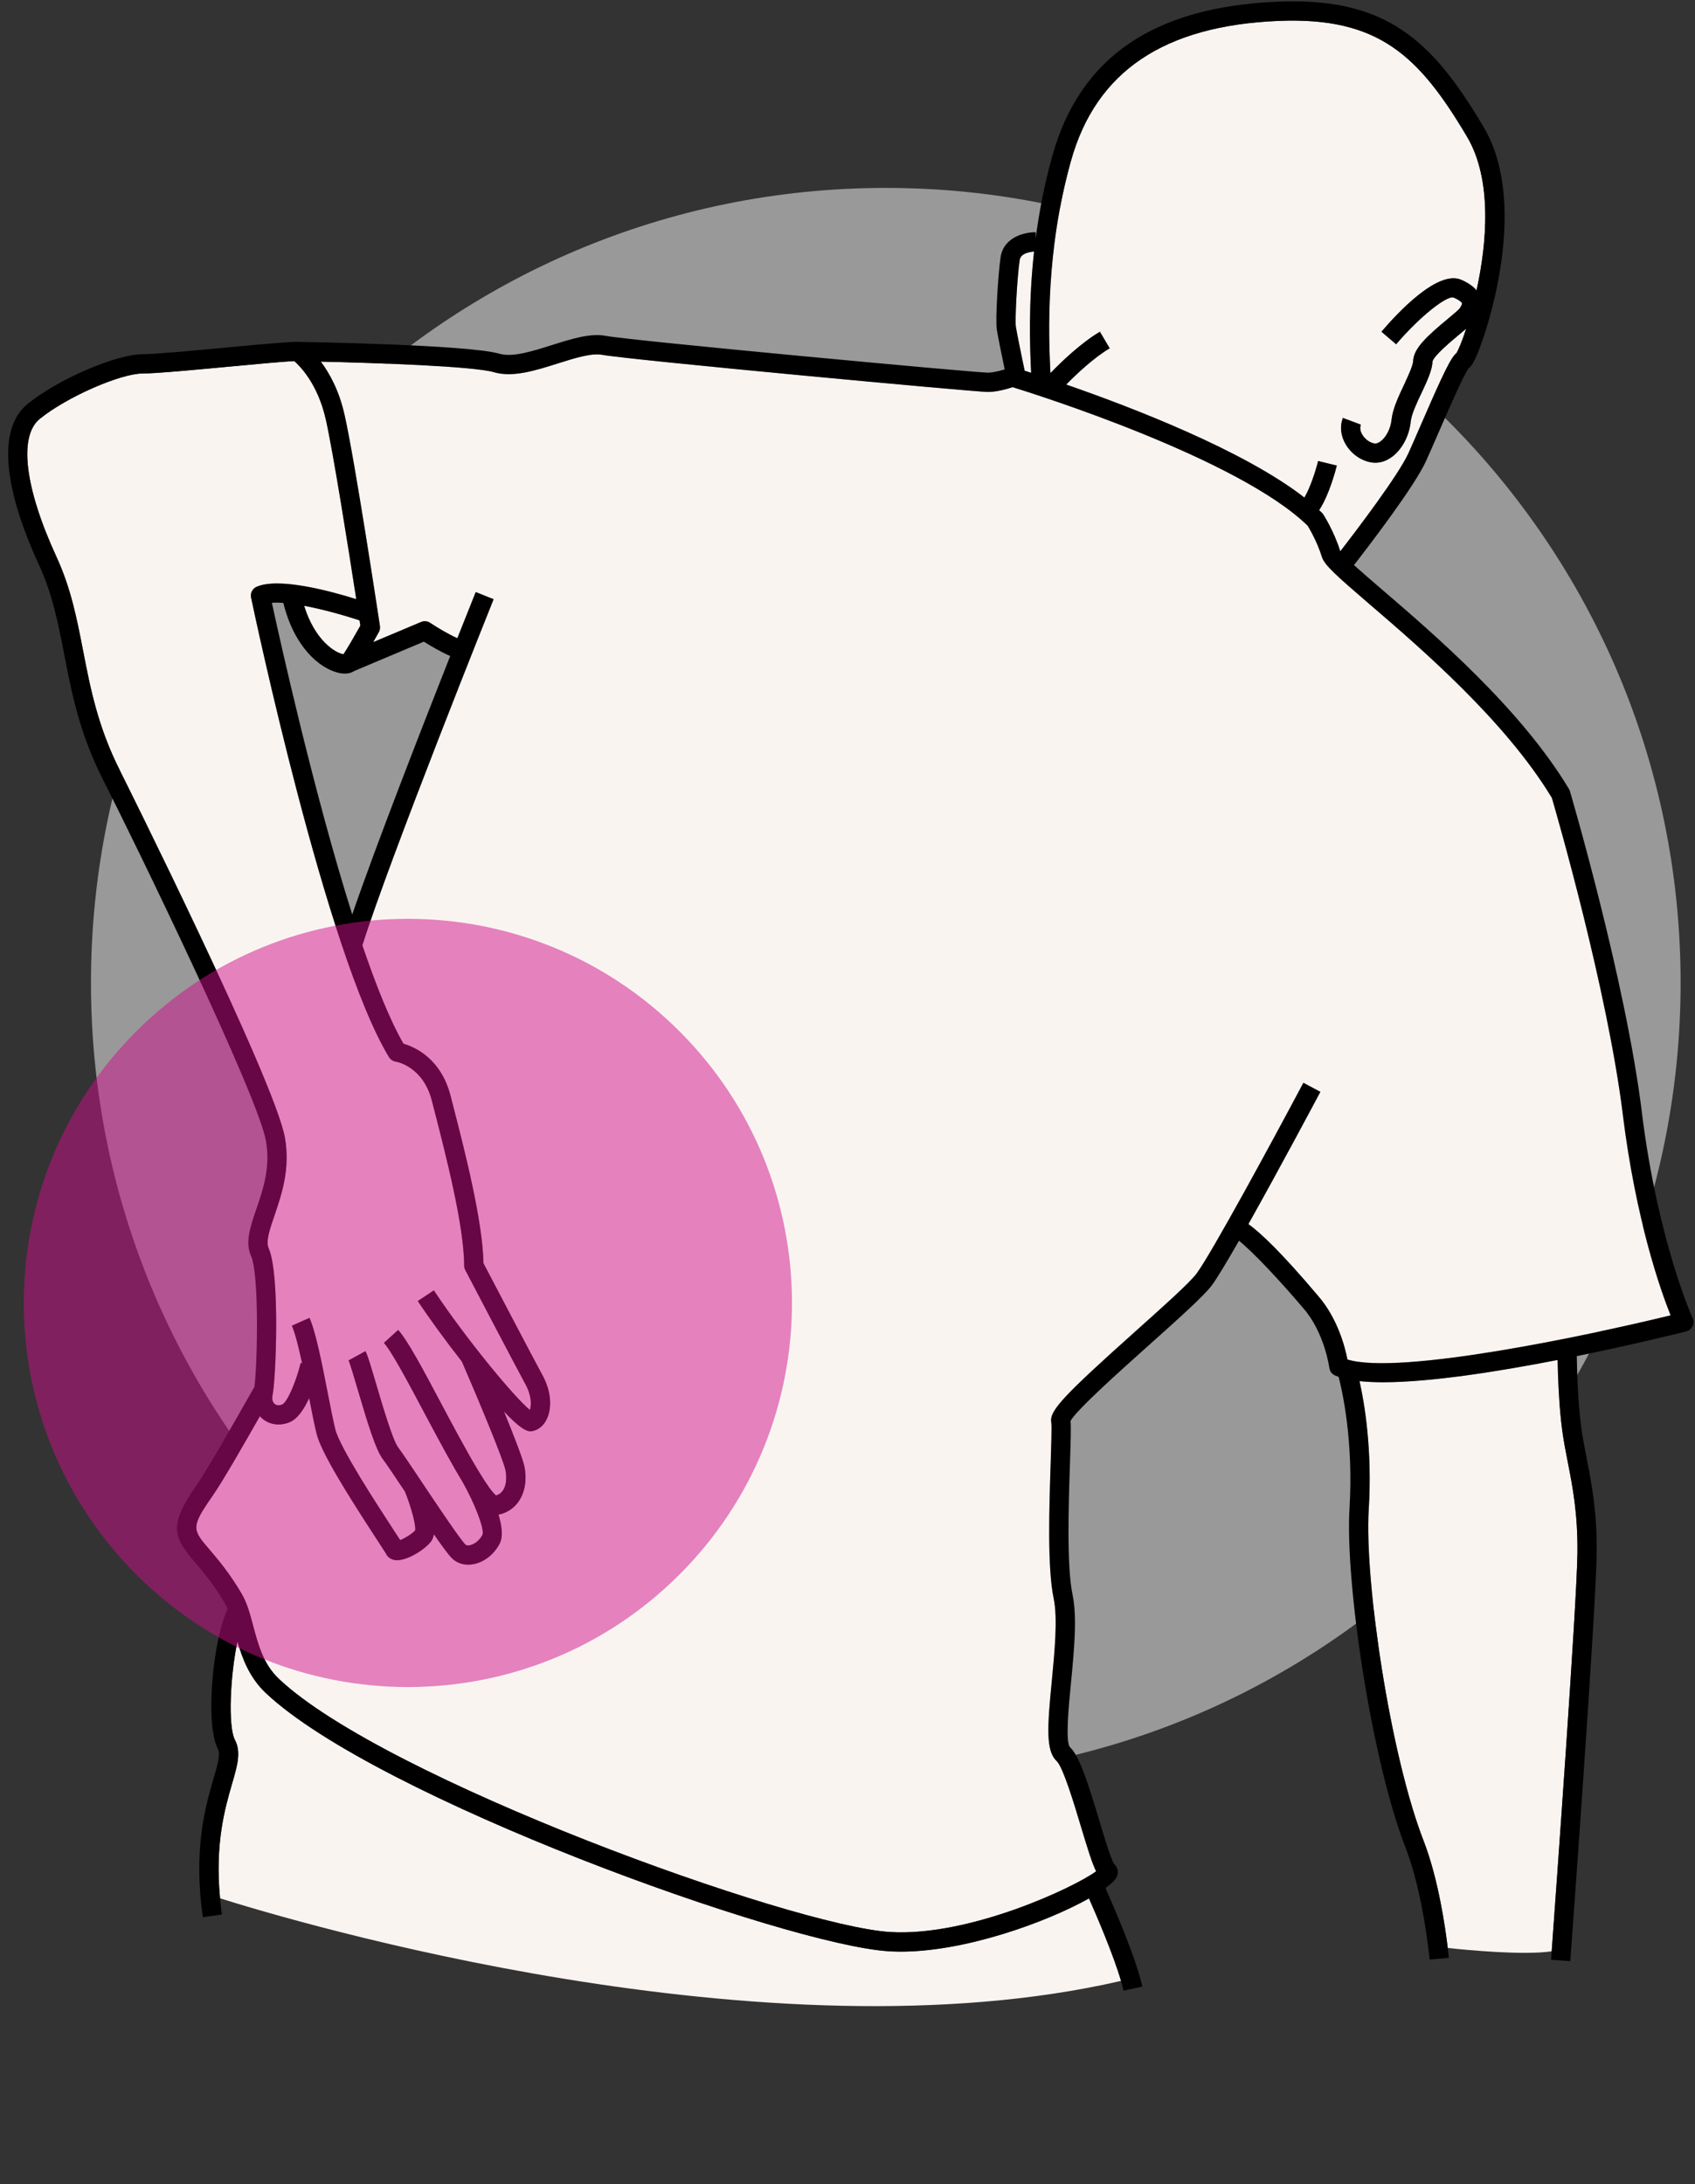
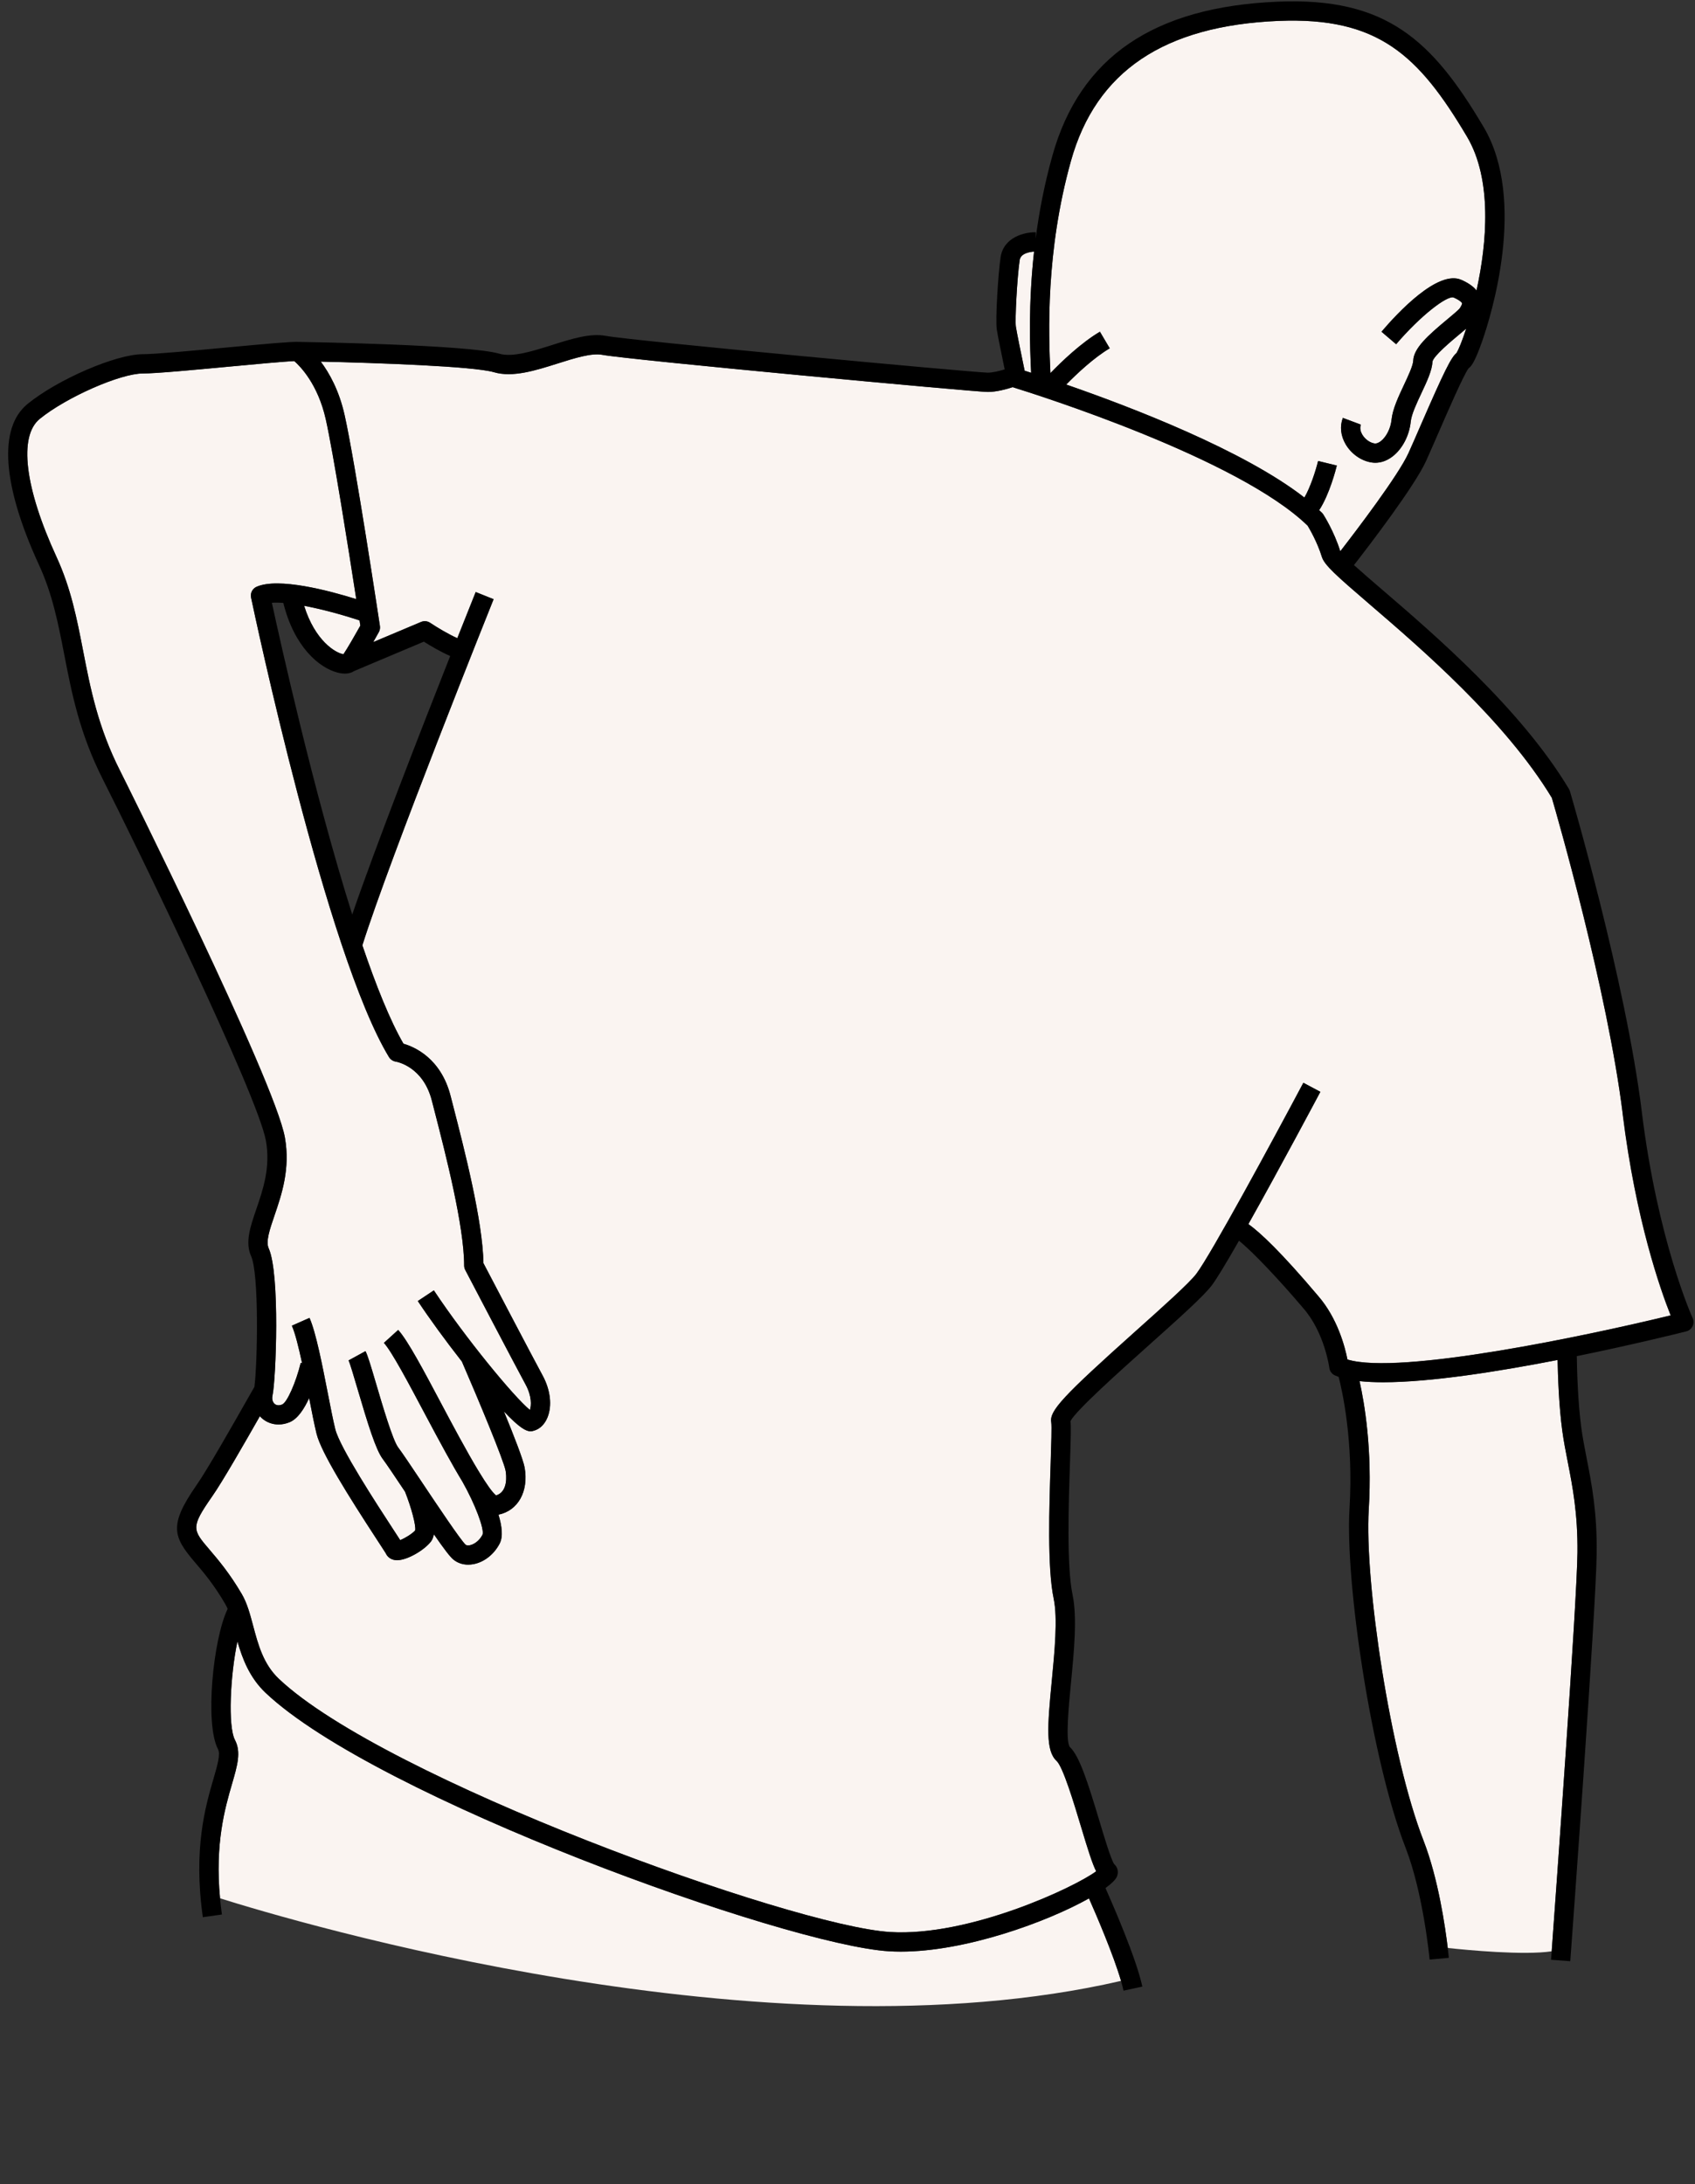
<svg xmlns="http://www.w3.org/2000/svg" width="104" height="134" viewBox="0 0 104 134" fill="none">
  <rect x="0" y="0" width="104" height="134" fill="#333333" stroke="none" />
  <g clip-path="url(#clip0_160_6864)">
-     <path d="M54.349 109.064C81.283 109.064 103.117 87.23 103.117 60.297C103.117 33.363 81.283 11.529 54.349 11.529C27.416 11.529 5.582 33.363 5.582 60.297C5.582 87.23 27.416 109.064 54.349 109.064Z" fill="white" fill-opacity="0.5" />
    <path d="M55.273 119.736C55.023 119.736 54.778 119.729 54.538 119.714C48.215 119.324 23.07 110.271 16.296 103.857C15.312 102.926 14.871 101.754 14.569 100.704C14.128 102.781 13.977 105.917 14.418 106.752C14.806 107.49 14.567 108.311 14.236 109.451C13.807 110.926 13.182 113.093 13.502 116.466C17.941 117.865 47.015 126.558 68.783 121.532C68.316 119.925 67.271 117.496 66.817 116.47C64.227 117.924 59.241 119.736 55.273 119.736Z" fill="#FAF4F1" />
    <path d="M18.059 22.154C17.444 22.175 15.582 22.349 14.053 22.493C11.85 22.698 9.572 22.912 8.765 22.912C7.384 22.912 4.075 24.369 2.442 25.697C1.133 26.761 1.517 29.929 3.47 34.17C4.357 36.097 4.719 37.961 5.102 39.932C5.55 42.235 6.011 44.614 7.375 47.299C7.469 47.484 16.864 66.293 17.483 69.793C17.821 71.711 17.279 73.298 16.843 74.575C16.55 75.429 16.299 76.166 16.487 76.585C17.193 78.16 16.93 84.67 16.723 85.612C16.676 85.83 16.725 86.025 16.856 86.134C16.973 86.232 17.137 86.243 17.319 86.165C17.617 86.038 18.158 84.823 18.452 83.617L18.538 83.638C18.33 82.664 18.111 81.785 17.91 81.333L18.992 80.854C19.386 81.745 19.773 83.728 20.115 85.478C20.283 86.338 20.441 87.152 20.573 87.683C20.852 88.81 23.137 92.311 24.114 93.807C24.324 94.129 24.462 94.342 24.556 94.488C24.839 94.376 25.284 94.11 25.478 93.889C25.528 93.576 25.247 92.512 24.854 91.518C24.26 90.628 23.703 89.795 23.489 89.514C23.06 88.949 22.577 87.378 21.941 85.219C21.721 84.473 21.473 83.626 21.389 83.464L22.425 82.895C22.556 83.134 22.729 83.71 23.075 84.885C23.458 86.186 24.099 88.364 24.43 88.799C24.669 89.115 25.227 89.947 25.871 90.91C25.883 90.928 25.895 90.946 25.906 90.963C26.806 92.31 28.269 94.498 28.569 94.769C28.642 94.829 28.769 94.815 28.838 94.801C29.063 94.755 29.398 94.561 29.608 94.156C29.732 93.813 29.15 92.273 28.377 90.906C27.785 89.936 27.038 88.567 26.038 86.682C25.058 84.835 24.044 82.924 23.557 82.388L24.433 81.593C25.02 82.239 25.976 84.041 27.083 86.128C27.723 87.334 28.622 89.031 29.366 90.257H29.369C29.381 90.276 29.395 90.303 29.409 90.325C29.836 91.026 30.207 91.564 30.44 91.748C31.203 91.513 31.065 90.463 31.027 90.245C30.919 89.614 29.335 85.822 28.342 83.533C27.346 82.262 26.372 80.929 25.637 79.821L26.622 79.166C28.563 82.091 31.543 85.713 32.515 86.502C32.604 86.245 32.644 85.664 32.252 84.946C31.582 83.713 28.578 77.975 28.549 77.918C28.504 77.833 28.481 77.739 28.481 77.643C28.481 75.225 27.343 70.8 26.661 68.157L26.5 67.529C25.964 65.429 24.352 65.143 24.284 65.132C24.114 65.103 23.957 65.002 23.868 64.854C20.026 58.523 15.594 37.55 15.406 36.66C15.349 36.387 15.491 36.111 15.746 35.998C17.088 35.406 20.214 36.241 21.863 36.756C21.395 33.731 20.459 27.802 19.991 25.716C19.51 23.573 18.434 22.478 18.062 22.153L18.059 22.154Z" fill="#FAF4F1" />
    <path d="M99.566 68.365C98.617 60.704 95.502 49.933 95.214 48.948C92.353 44.217 87.162 39.758 84.055 37.09C81.983 35.31 81.257 34.668 81.101 34.16C80.821 33.26 80.356 32.461 80.229 32.251C75.992 28.129 63.64 24.22 62.129 23.752C61.783 23.866 61.149 24.046 60.605 24.046C59.841 24.046 38.577 22.073 36.951 21.767C36.288 21.642 35.233 21.977 34.212 22.299C32.855 22.728 31.454 23.171 30.304 22.834C29.058 22.468 23.118 22.262 19.677 22.184C20.206 22.889 20.802 23.954 21.139 25.459C21.785 28.335 23.245 37.996 23.307 38.406C23.326 38.534 23.302 38.666 23.24 38.78C23.184 38.88 23.056 39.112 22.896 39.393L25.832 38.156C26.014 38.079 26.224 38.098 26.39 38.209C26.815 38.493 27.526 38.919 28.056 39.152C28.689 37.555 29.119 36.485 29.184 36.321L30.282 36.761C30.217 36.922 23.911 52.643 22.23 57.997C23.067 60.468 23.926 62.608 24.751 64.032C25.426 64.226 27.052 64.925 27.643 67.238L27.804 67.863C28.485 70.509 29.616 74.906 29.659 77.496C30.105 78.351 32.678 83.26 33.286 84.382C33.773 85.276 33.883 86.243 33.585 86.969C33.416 87.379 33.128 87.662 32.775 87.769C32.704 87.791 32.632 87.811 32.545 87.811C32.28 87.811 31.872 87.606 30.915 86.592C31.528 88.085 32.107 89.573 32.188 90.044C32.44 91.507 31.779 92.681 30.581 92.926C30.792 93.621 30.875 94.277 30.653 94.701C30.312 95.357 29.719 95.827 29.069 95.959C28.951 95.982 28.835 95.994 28.721 95.994C28.377 95.994 28.061 95.885 27.808 95.675C27.606 95.508 27.242 95.032 26.616 94.128C26.583 94.302 26.532 94.451 26.446 94.564C26.039 95.1 24.993 95.721 24.356 95.721C24.321 95.721 24.288 95.719 24.254 95.715C23.982 95.682 23.768 95.528 23.665 95.294C23.634 95.237 23.384 94.855 23.118 94.45C21.366 91.767 19.707 89.125 19.42 87.962C19.286 87.417 19.129 86.619 18.964 85.771C18.665 86.428 18.269 87.04 17.779 87.248C17.549 87.346 17.316 87.393 17.087 87.393C16.726 87.393 16.381 87.273 16.098 87.039C16.042 86.991 15.989 86.941 15.94 86.886C15.04 88.469 13.632 90.93 13.007 91.815C11.687 93.711 11.798 93.841 12.856 95.078C13.372 95.681 14.078 96.508 14.833 97.798C15.158 98.353 15.339 99.028 15.528 99.743C15.837 100.9 16.154 102.096 17.105 102.996C23.573 109.12 48.565 118.158 54.607 118.532C59.458 118.83 65.918 115.798 67.254 114.806C67.017 114.341 66.76 113.521 66.315 112.038C65.906 110.679 65.223 108.402 64.826 108.035C64.15 107.411 64.261 105.928 64.53 103.138C64.704 101.333 64.903 99.288 64.647 98.075C64.251 96.192 64.373 92.472 64.462 89.756C64.499 88.639 64.537 87.485 64.498 87.251C64.381 86.552 65.21 85.661 69.708 81.637C71.304 80.21 72.955 78.732 73.395 78.157C74.284 76.991 78.083 69.976 79.967 66.429L81.01 66.983C80.863 67.263 78.511 71.683 76.593 75.098C77.325 75.624 78.597 76.814 80.869 79.5C82.07 80.882 82.525 82.655 82.671 83.408C85.872 84.379 97.407 81.939 102.501 80.699C101.877 79.137 100.364 74.856 99.56 68.364L99.566 68.365Z" fill="#FAF4F1" />
    <path d="M21.072 40.139C21.303 39.798 21.765 39 22.108 38.384C22.096 38.302 22.079 38.193 22.06 38.066C21.037 37.726 19.772 37.377 18.659 37.169C19.329 39.321 20.592 40.068 21.072 40.141V40.139Z" fill="#FAF4F1" />
    <path d="M63.447 15.435C63.224 15.45 62.628 15.527 62.565 15.954C62.404 17.044 62.269 19.639 62.331 20.044C62.384 20.392 62.675 21.813 62.869 22.744C62.984 22.781 63.12 22.824 63.267 22.871C63.188 21.281 63.095 18.623 63.447 15.435Z" fill="#FAF4F1" />
    <path d="M81.109 31.457C81.14 31.488 81.168 31.522 81.192 31.559C81.219 31.602 81.86 32.611 82.231 33.809C82.233 33.812 82.237 33.817 82.238 33.82C83.226 32.545 85.797 29.168 86.421 27.798C86.629 27.34 86.894 26.733 87.176 26.081C88.62 22.762 89.036 21.928 89.37 21.657C89.496 21.444 89.719 20.91 89.964 20.16C89.843 20.265 89.707 20.378 89.549 20.51C89.072 20.907 87.953 21.838 87.892 22.189C87.87 22.724 87.553 23.399 87.217 24.114C86.93 24.726 86.604 25.419 86.559 25.868C86.475 26.718 86.05 27.535 85.451 27.999C85.117 28.258 84.754 28.391 84.386 28.391C84.309 28.391 84.232 28.385 84.155 28.373C83.523 28.277 82.914 27.85 82.567 27.259C82.259 26.736 82.198 26.159 82.394 25.638L83.5 26.053C83.413 26.287 83.499 26.513 83.585 26.662C83.75 26.944 84.05 27.163 84.331 27.206C84.479 27.229 84.626 27.142 84.725 27.065C85.065 26.801 85.33 26.273 85.382 25.75C85.447 25.098 85.803 24.343 86.146 23.612C86.404 23.061 86.698 22.435 86.712 22.131C86.744 21.364 87.594 20.599 88.792 19.601C89.091 19.353 89.499 19.013 89.579 18.901C89.725 18.673 89.71 18.605 89.71 18.605C89.71 18.605 89.654 18.457 89.189 18.252C88.795 18.119 87.176 19.347 85.664 21.119L84.764 20.352C85.758 19.186 88.226 16.538 89.663 17.17C90.085 17.356 90.393 17.57 90.597 17.817C91.237 14.908 91.569 11.015 90.015 8.39C87.041 3.372 84.553 1.032 78.452 1.282C71.415 1.575 67.248 4.383 65.712 9.87C64.158 15.429 64.332 20.482 64.452 22.891C65.134 22.186 66.334 21.033 67.489 20.352L68.09 21.37C67.121 21.942 66.073 22.929 65.421 23.593C69.424 24.98 76.315 27.627 80.035 30.526C80.394 29.916 80.727 28.895 80.876 28.282L82.024 28.561C81.975 28.762 81.578 30.334 80.941 31.299C80.997 31.351 81.056 31.404 81.109 31.456V31.457Z" fill="#FAF4F1" />
    <path d="M96.195 89.697C96.066 89.042 95.945 88.423 95.858 87.776C95.648 86.23 95.589 84.386 95.571 83.434C91.916 84.148 87.771 84.802 84.862 84.802C84.335 84.802 83.852 84.78 83.418 84.733C83.719 86.079 84.208 88.933 83.984 92.61C83.715 97.016 85.297 107.666 87.347 112.934C88.25 115.255 88.68 118.248 88.831 119.513C90.025 119.642 93.498 119.974 95.208 119.717C95.447 116.427 96.756 98.383 96.789 95.251C96.814 92.855 96.486 91.178 96.195 89.697Z" fill="#FAF4F1" />
    <path d="M100.738 68.221C99.736 60.13 96.36 48.656 96.326 48.541C96.311 48.494 96.292 48.448 96.266 48.405C93.315 43.485 88 38.92 84.825 36.194C84.2 35.656 83.564 35.111 83.076 34.67C84.006 33.475 86.791 29.838 87.495 28.291C87.706 27.828 87.972 27.213 88.259 26.556C88.837 25.226 89.791 23.031 90.106 22.597C90.282 22.482 90.516 22.161 90.965 20.866C91.447 19.479 93.716 12.325 91.03 7.792C87.882 2.475 85.068 -0.178 78.401 0.103C70.785 0.419 66.262 3.51 64.571 9.552C64.076 11.323 63.751 13.04 63.543 14.642L63.55 14.25C62.887 14.234 61.577 14.54 61.394 15.781C61.246 16.782 61.065 19.587 61.161 20.222C61.215 20.581 61.477 21.862 61.644 22.663C61.239 22.787 60.858 22.864 60.608 22.864C59.702 22.849 38.763 20.905 37.17 20.606C36.214 20.427 35.069 20.789 33.855 21.174C32.669 21.549 31.441 21.938 30.64 21.701C28.748 21.145 18.705 20.982 18.278 20.976C17.84 20.958 16.336 21.094 13.942 21.317C11.867 21.511 9.516 21.731 8.764 21.731C7.121 21.731 3.553 23.269 1.696 24.779C-0.112 26.248 0.137 29.76 2.396 34.666C3.224 36.463 3.572 38.258 3.942 40.159C4.404 42.541 4.883 45.003 6.321 47.836C8.219 51.572 15.822 67.183 16.318 70C16.605 71.618 16.137 72.987 15.724 74.192C15.35 75.283 15.028 76.226 15.408 77.068C15.9 78.166 15.8 83.568 15.611 85.087C15.523 85.236 15.362 85.521 15.151 85.892C14.353 87.296 12.693 90.219 12.042 91.141C10.342 93.586 10.629 94.293 11.96 95.851C12.475 96.453 13.114 97.2 13.816 98.402C13.871 98.495 13.921 98.6 13.969 98.709C13.075 100.546 12.56 105.764 13.372 107.306C13.537 107.62 13.354 108.251 13.101 109.123C12.603 110.836 11.852 113.424 12.445 117.625L13.616 117.459C13.567 117.117 13.531 116.789 13.5 116.468C13.181 113.096 13.806 110.928 14.235 109.453C14.566 108.315 14.805 107.492 14.416 106.754C13.976 105.919 14.127 102.783 14.567 100.706C14.87 101.756 15.31 102.928 16.295 103.859C23.069 110.274 48.214 119.326 54.537 119.716C54.778 119.731 55.022 119.738 55.272 119.738C59.239 119.738 64.226 117.926 66.816 116.472C67.27 117.498 68.315 119.927 68.782 121.534C68.844 121.75 68.897 121.95 68.935 122.131L70.091 121.881C69.719 120.155 68.301 116.899 67.829 115.837C68.219 115.553 68.47 115.302 68.542 115.107C68.643 114.833 68.572 114.548 68.361 114.365C68.167 114.084 67.753 112.71 67.452 111.703C66.736 109.32 66.222 107.716 65.641 107.183C65.366 106.81 65.573 104.672 65.711 103.256C65.903 101.276 66.101 99.226 65.808 97.836C65.442 96.092 65.566 92.306 65.649 89.799C65.696 88.356 65.72 87.571 65.684 87.182C66.033 86.519 68.712 84.122 70.502 82.521C72.29 80.922 73.833 79.541 74.34 78.876C74.657 78.459 75.279 77.42 76.02 76.123C76.87 76.796 78.579 78.621 79.976 80.274C81.275 81.768 81.56 83.899 81.563 83.919C81.588 84.123 81.718 84.301 81.906 84.385C81.977 84.417 82.055 84.447 82.135 84.475C82.357 85.332 83.053 88.415 82.802 92.541C82.525 97.061 84.145 107.972 86.243 113.366C87.334 116.168 87.714 120.186 87.718 120.226L88.894 120.118C88.891 120.081 88.871 119.864 88.829 119.517C88.679 118.253 88.249 115.26 87.346 112.937C85.296 107.669 83.715 97.02 83.982 92.613C84.207 88.936 83.719 86.084 83.416 84.737C83.851 84.782 84.334 84.806 84.86 84.806C87.77 84.806 91.915 84.151 95.57 83.438C95.587 84.388 95.647 86.234 95.856 87.779C95.944 88.427 96.065 89.046 96.193 89.701C96.483 91.18 96.811 92.857 96.787 95.254C96.755 98.388 95.447 116.432 95.206 119.72C95.183 120.035 95.169 120.217 95.168 120.236L96.347 120.323C96.412 119.444 97.933 98.737 97.968 95.266C97.995 92.749 97.653 91.008 97.353 89.473C97.228 88.835 97.111 88.233 97.027 87.62C96.811 86.027 96.759 84.036 96.748 83.203C100.061 82.527 102.775 81.856 103.461 81.685C103.631 81.642 103.774 81.525 103.85 81.367C103.925 81.209 103.927 81.024 103.854 80.865C103.834 80.819 101.719 76.158 100.736 68.224L100.738 68.221ZM80.874 28.282C80.725 28.895 80.393 29.915 80.034 30.527C76.312 27.627 69.421 24.98 65.42 23.593C66.071 22.929 67.119 21.944 68.089 21.37L67.487 20.352C66.333 21.033 65.133 22.186 64.45 22.891C64.331 20.482 64.155 15.429 65.711 9.87C67.245 4.384 71.412 1.575 78.451 1.282C84.553 1.034 87.041 3.374 90.013 8.391C91.568 11.015 91.237 14.908 90.595 17.817C90.391 17.569 90.084 17.355 89.661 17.17C88.225 16.538 85.757 19.184 84.763 20.352L85.662 21.119C87.174 19.349 88.794 18.119 89.187 18.252C89.653 18.456 89.709 18.604 89.709 18.605C89.709 18.605 89.724 18.673 89.577 18.901C89.497 19.015 89.09 19.355 88.791 19.601C87.593 20.599 86.741 21.364 86.71 22.131C86.697 22.436 86.404 23.061 86.144 23.612C85.8 24.343 85.445 25.1 85.38 25.75C85.329 26.272 85.064 26.801 84.724 27.066C84.625 27.142 84.477 27.228 84.329 27.206C84.049 27.163 83.749 26.944 83.583 26.662C83.496 26.514 83.41 26.287 83.499 26.053L82.392 25.638C82.197 26.161 82.258 26.736 82.565 27.259C82.912 27.85 83.52 28.277 84.154 28.373C84.231 28.385 84.307 28.391 84.384 28.391C84.752 28.391 85.117 28.258 85.45 28C86.048 27.535 86.472 26.718 86.558 25.869C86.602 25.419 86.929 24.726 87.216 24.114C87.553 23.399 87.87 22.722 87.891 22.189C87.952 21.839 89.07 20.908 89.548 20.51C89.706 20.379 89.842 20.265 89.963 20.16C89.718 20.911 89.496 21.445 89.369 21.657C89.035 21.929 88.618 22.761 87.174 26.081C86.891 26.733 86.627 27.34 86.419 27.799C85.797 29.169 83.224 32.545 82.237 33.821C82.236 33.818 82.231 33.812 82.23 33.809C81.86 32.612 81.219 31.602 81.191 31.56C81.167 31.523 81.139 31.489 81.108 31.458C81.055 31.406 80.996 31.353 80.939 31.301C81.576 30.334 81.974 28.764 82.023 28.563L80.874 28.283V28.282ZM62.869 22.744C62.675 21.814 62.383 20.392 62.331 20.045C62.269 19.64 62.404 17.045 62.565 15.954C62.628 15.527 63.224 15.45 63.447 15.435C63.095 18.623 63.188 21.282 63.267 22.872C63.12 22.824 62.983 22.78 62.869 22.744ZM22.11 38.383C21.765 38.999 21.305 39.797 21.074 40.138C20.594 40.067 19.33 39.319 18.661 37.166C19.773 37.376 21.038 37.724 22.061 38.063C22.08 38.191 22.097 38.298 22.11 38.381V38.383ZM26.004 39.367C26.37 39.597 27.028 39.992 27.623 40.248C25.862 44.706 23.062 51.885 21.612 56.106C19.265 48.677 17.193 39.346 16.682 36.983C16.883 36.967 17.121 36.971 17.384 36.992C18.047 39.673 19.567 40.97 20.713 41.266C21.132 41.374 21.482 41.338 21.727 41.171L26.005 39.368L26.004 39.367ZM15.743 36C15.488 36.113 15.346 36.389 15.404 36.662C15.59 37.552 20.023 58.525 23.866 64.856C23.956 65.004 24.111 65.106 24.281 65.134C24.349 65.145 25.961 65.431 26.497 67.531L26.659 68.159C27.338 70.802 28.478 75.227 28.478 77.645C28.478 77.741 28.501 77.834 28.546 77.919C28.575 77.977 31.58 83.716 32.249 84.948C32.639 85.666 32.599 86.247 32.512 86.504C31.54 85.715 28.561 82.093 26.619 79.168L25.634 79.823C26.369 80.93 27.344 82.264 28.339 83.535C29.332 85.824 30.916 89.616 31.024 90.247C31.061 90.465 31.198 91.515 30.437 91.75C30.204 91.566 29.831 91.028 29.406 90.327C29.392 90.305 29.379 90.278 29.366 90.258H29.363C28.621 89.033 27.721 87.336 27.08 86.13C25.973 84.043 25.017 82.241 24.43 81.595L23.554 82.39C24.041 82.926 25.054 84.837 26.035 86.684C27.035 88.57 27.782 89.939 28.374 90.908C29.147 92.275 29.731 93.813 29.605 94.158C29.395 94.561 29.058 94.758 28.835 94.803C28.767 94.818 28.639 94.831 28.566 94.771C28.266 94.5 26.803 92.312 25.903 90.966C25.892 90.948 25.88 90.93 25.868 90.912C25.224 89.949 24.668 89.117 24.427 88.801C24.096 88.366 23.456 86.188 23.072 84.887C22.726 83.713 22.553 83.136 22.422 82.897L21.386 83.466C21.47 83.63 21.718 84.475 21.938 85.221C22.574 87.38 23.057 88.953 23.486 89.516C23.7 89.798 24.257 90.63 24.851 91.52C25.244 92.513 25.525 93.578 25.475 93.892C25.281 94.112 24.836 94.378 24.553 94.49C24.46 94.344 24.321 94.129 24.111 93.809C23.136 92.313 20.849 88.812 20.57 87.685C20.439 87.153 20.28 86.34 20.112 85.48C19.77 83.73 19.383 81.747 18.989 80.856L17.907 81.335C18.108 81.788 18.325 82.668 18.535 83.64L18.449 83.619C18.155 84.825 17.614 86.04 17.316 86.167C17.136 86.245 16.972 86.234 16.853 86.136C16.722 86.027 16.673 85.832 16.72 85.614C16.927 84.673 17.192 78.162 16.484 76.587C16.296 76.168 16.549 75.431 16.84 74.577C17.276 73.301 17.82 71.714 17.48 69.795C16.861 66.295 7.466 47.486 7.372 47.301C6.008 44.617 5.545 42.237 5.099 39.934C4.716 37.961 4.354 36.099 3.467 34.172C1.514 29.93 1.13 26.763 2.439 25.699C4.072 24.372 7.381 22.915 8.762 22.915C9.569 22.915 11.848 22.702 14.05 22.495C15.579 22.351 17.442 22.177 18.056 22.156C18.427 22.482 19.503 23.576 19.985 25.719C20.453 27.807 21.39 33.736 21.857 36.76C20.209 36.244 17.082 35.409 15.741 36.002L15.743 36ZM82.677 83.411C82.531 82.659 82.077 80.885 80.874 79.504C78.605 76.817 77.332 75.627 76.599 75.101C78.517 71.686 80.868 67.266 81.016 66.987L79.973 66.433C78.087 69.979 74.289 76.994 73.401 78.16C72.962 78.737 71.312 80.213 69.714 81.641C65.216 85.665 64.387 86.557 64.503 87.255C64.542 87.488 64.503 88.642 64.468 89.76C64.378 92.476 64.257 96.195 64.653 98.078C64.908 99.291 64.71 101.337 64.536 103.141C64.266 105.931 64.156 107.416 64.832 108.039C65.229 108.405 65.913 110.682 66.321 112.042C66.766 113.523 67.023 114.343 67.26 114.81C65.924 115.801 59.463 118.834 54.612 118.535C48.571 118.161 23.579 109.125 17.11 102.999C16.16 102.099 15.841 100.902 15.534 99.747C15.343 99.031 15.164 98.358 14.839 97.802C14.082 96.51 13.376 95.684 12.862 95.081C11.804 93.843 11.693 93.714 13.013 91.818C13.638 90.933 15.044 88.472 15.946 86.89C15.995 86.943 16.047 86.995 16.104 87.042C16.386 87.277 16.732 87.397 17.093 87.397C17.32 87.397 17.555 87.349 17.784 87.252C18.275 87.043 18.671 86.432 18.97 85.774C19.135 86.624 19.292 87.422 19.426 87.966C19.713 89.127 21.374 91.769 23.124 94.453C23.388 94.858 23.638 95.242 23.67 95.297C23.774 95.532 23.988 95.686 24.26 95.718C24.293 95.723 24.327 95.724 24.362 95.724C25 95.724 26.045 95.103 26.452 94.567C26.536 94.455 26.589 94.305 26.622 94.131C27.248 95.035 27.612 95.51 27.814 95.678C28.068 95.888 28.385 95.997 28.727 95.997C28.84 95.997 28.956 95.986 29.075 95.962C29.725 95.83 30.318 95.361 30.659 94.704C30.881 94.279 30.798 93.624 30.587 92.93C31.785 92.684 32.444 91.511 32.194 90.048C32.113 89.576 31.534 88.088 30.921 86.596C31.877 87.609 32.285 87.815 32.55 87.815C32.638 87.815 32.71 87.793 32.781 87.772C33.136 87.666 33.422 87.382 33.591 86.972C33.889 86.247 33.779 85.279 33.292 84.385C32.682 83.263 30.111 78.354 29.664 77.5C29.622 74.909 28.491 70.513 27.81 67.866L27.649 67.241C27.058 64.928 25.432 64.229 24.757 64.036C23.933 62.611 23.075 60.471 22.235 58C23.917 52.646 30.223 36.925 30.288 36.764L29.19 36.324C29.125 36.488 28.695 37.558 28.062 39.156C27.532 38.922 26.821 38.496 26.395 38.213C26.23 38.102 26.02 38.083 25.838 38.159L22.902 39.396C23.062 39.116 23.19 38.883 23.246 38.783C23.31 38.669 23.332 38.538 23.313 38.409C23.251 38 21.791 28.338 21.145 25.462C20.808 23.958 20.212 22.892 19.683 22.187C23.125 22.266 29.066 22.471 30.31 22.838C31.458 23.176 32.861 22.733 34.218 22.303C35.237 21.98 36.292 21.645 36.957 21.771C38.583 22.075 59.845 24.049 60.611 24.049C61.153 24.049 61.789 23.869 62.135 23.755C63.646 24.222 75.998 28.133 80.235 32.254C80.363 32.464 80.829 33.262 81.106 34.163C81.263 34.672 81.989 35.313 84.061 37.094C87.167 39.763 92.357 44.22 95.219 48.952C95.508 49.938 98.621 60.709 99.572 68.368C100.375 74.861 101.889 79.142 102.512 80.704C97.42 81.945 85.884 84.385 82.683 83.412L82.677 83.411Z" fill="black" />
-     <path opacity="0.5" d="M41.691 96.602C50.894 87.399 50.894 72.477 41.691 63.274C32.487 54.071 17.566 54.071 8.363 63.274C-0.841 72.477 -0.841 87.399 8.363 96.602C17.566 105.805 32.487 105.805 41.691 96.602Z" fill="#D10F8B" />
  </g>
  <defs>
    <clipPath id="clip0_160_6864">
      <rect width="103.41" height="123" fill="white" transform="translate(0.5 0.082)" />
    </clipPath>
  </defs>
</svg>